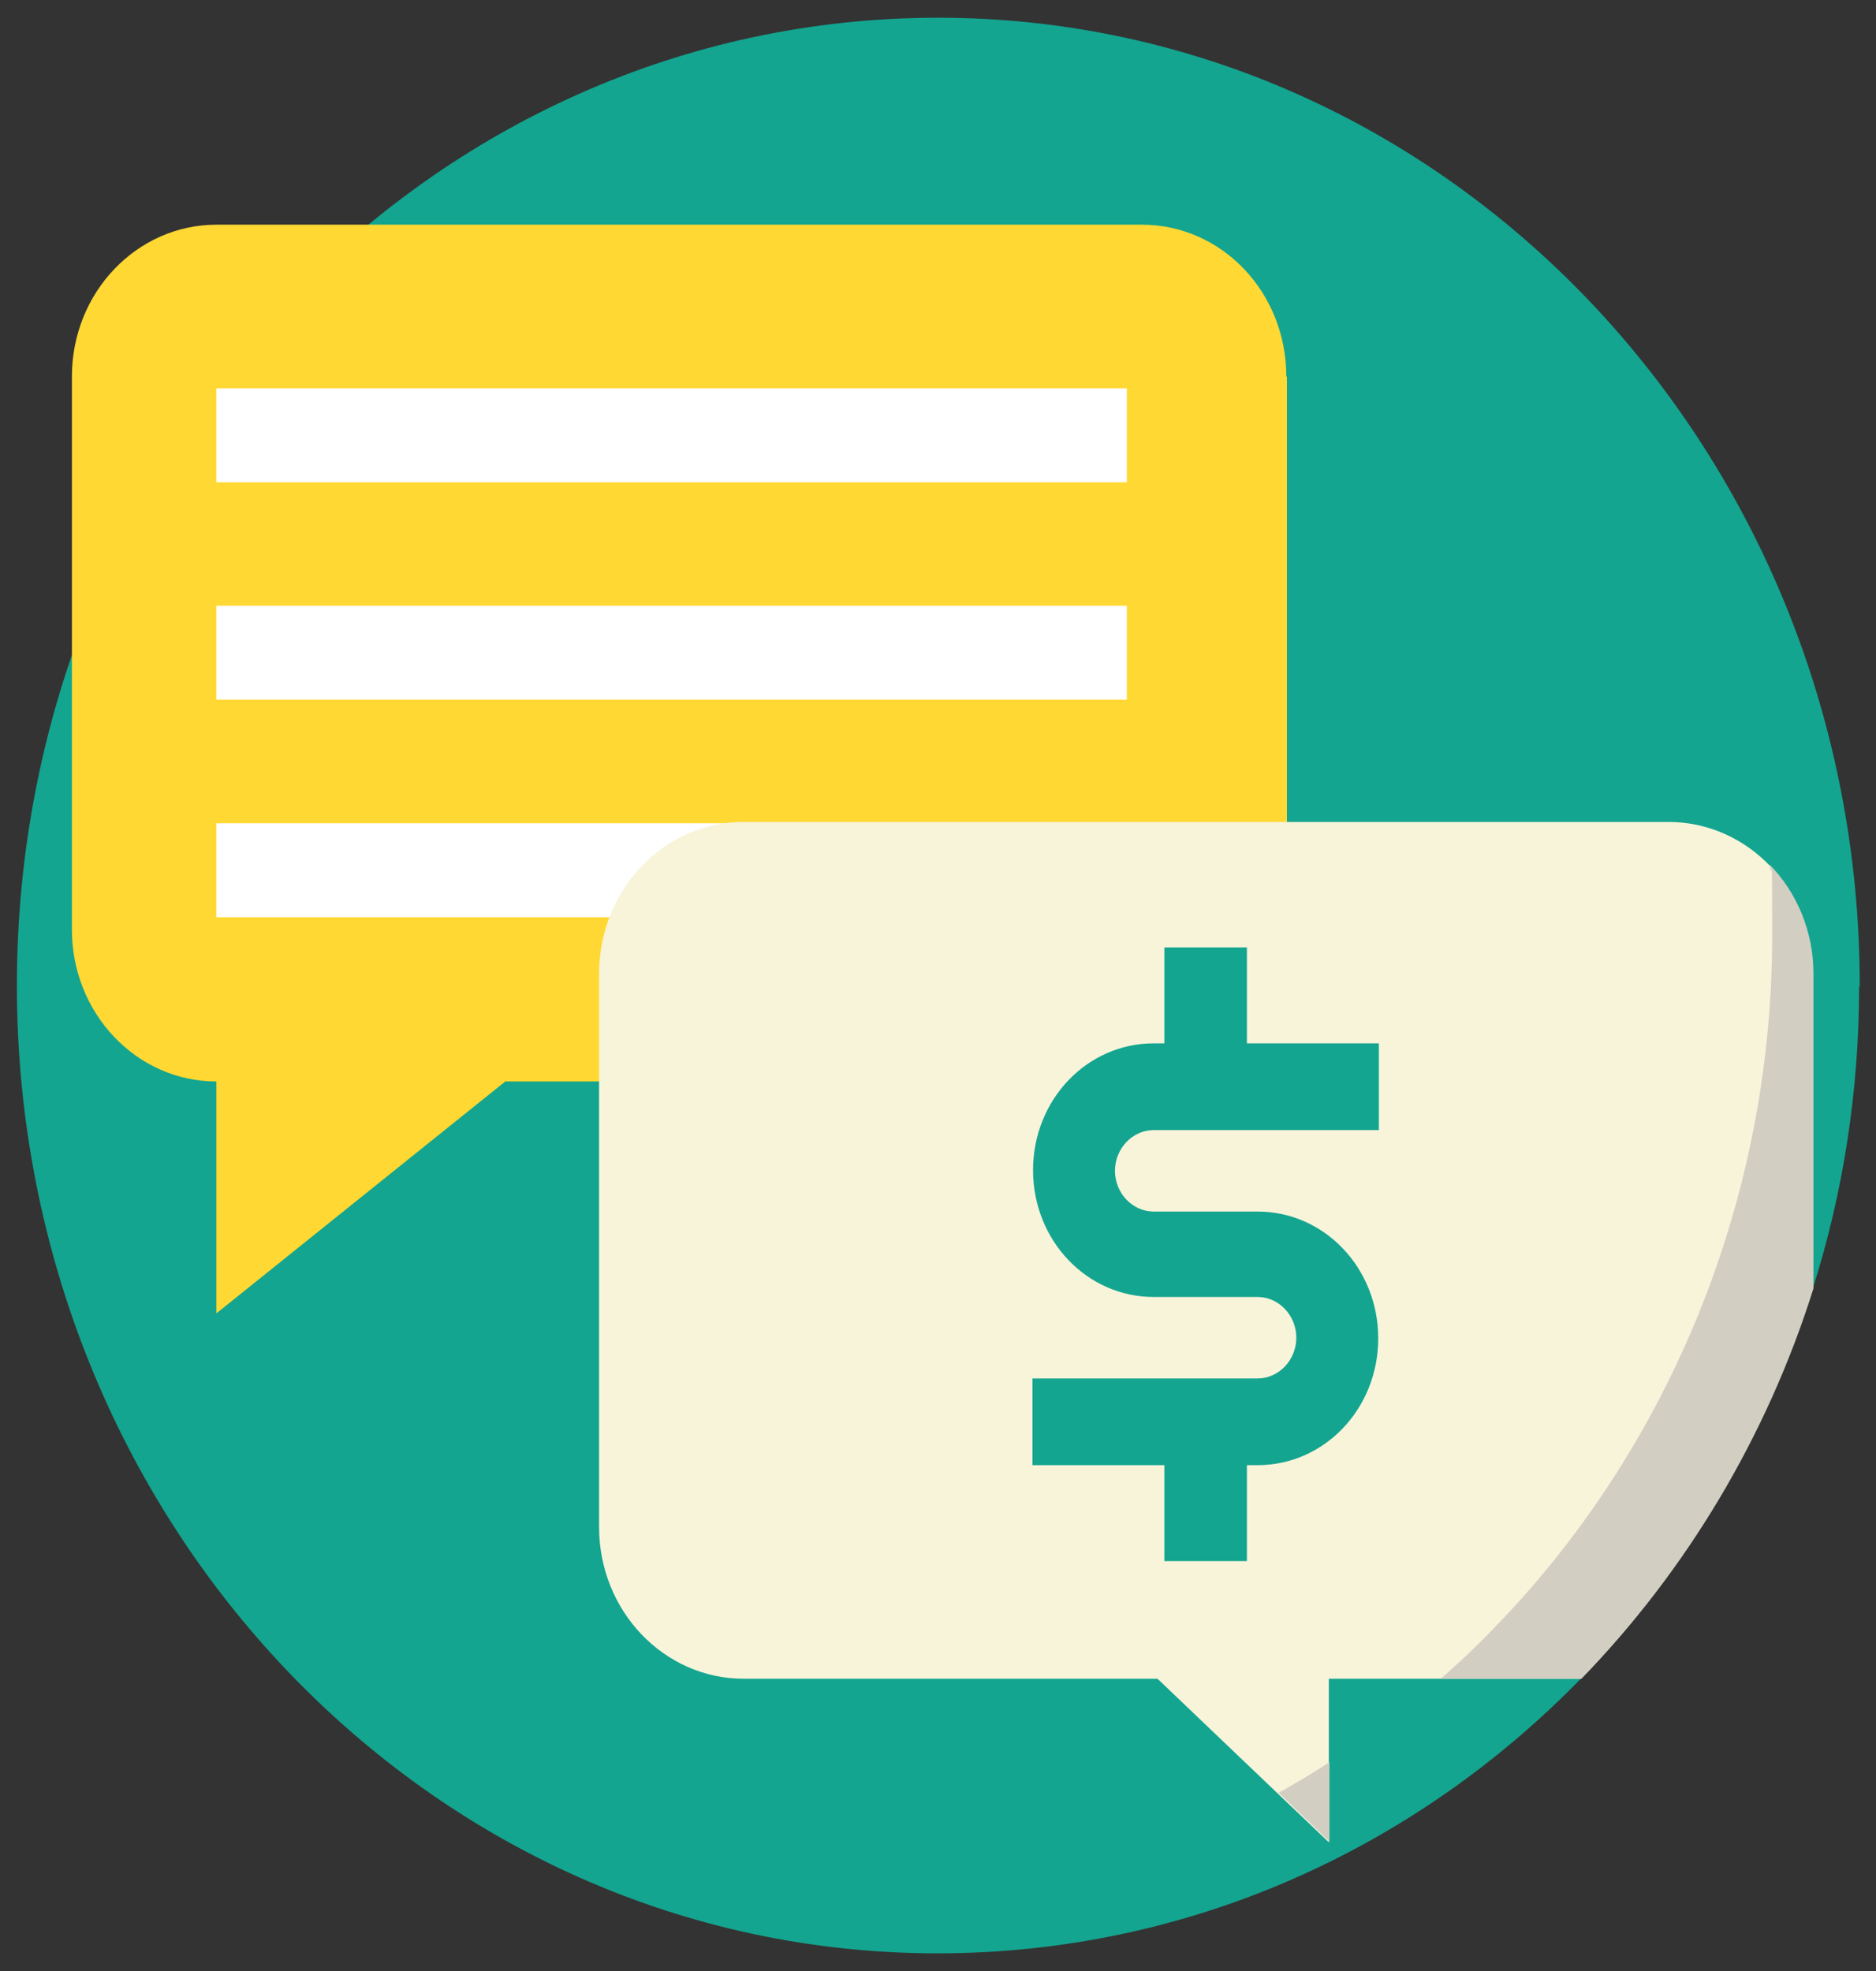
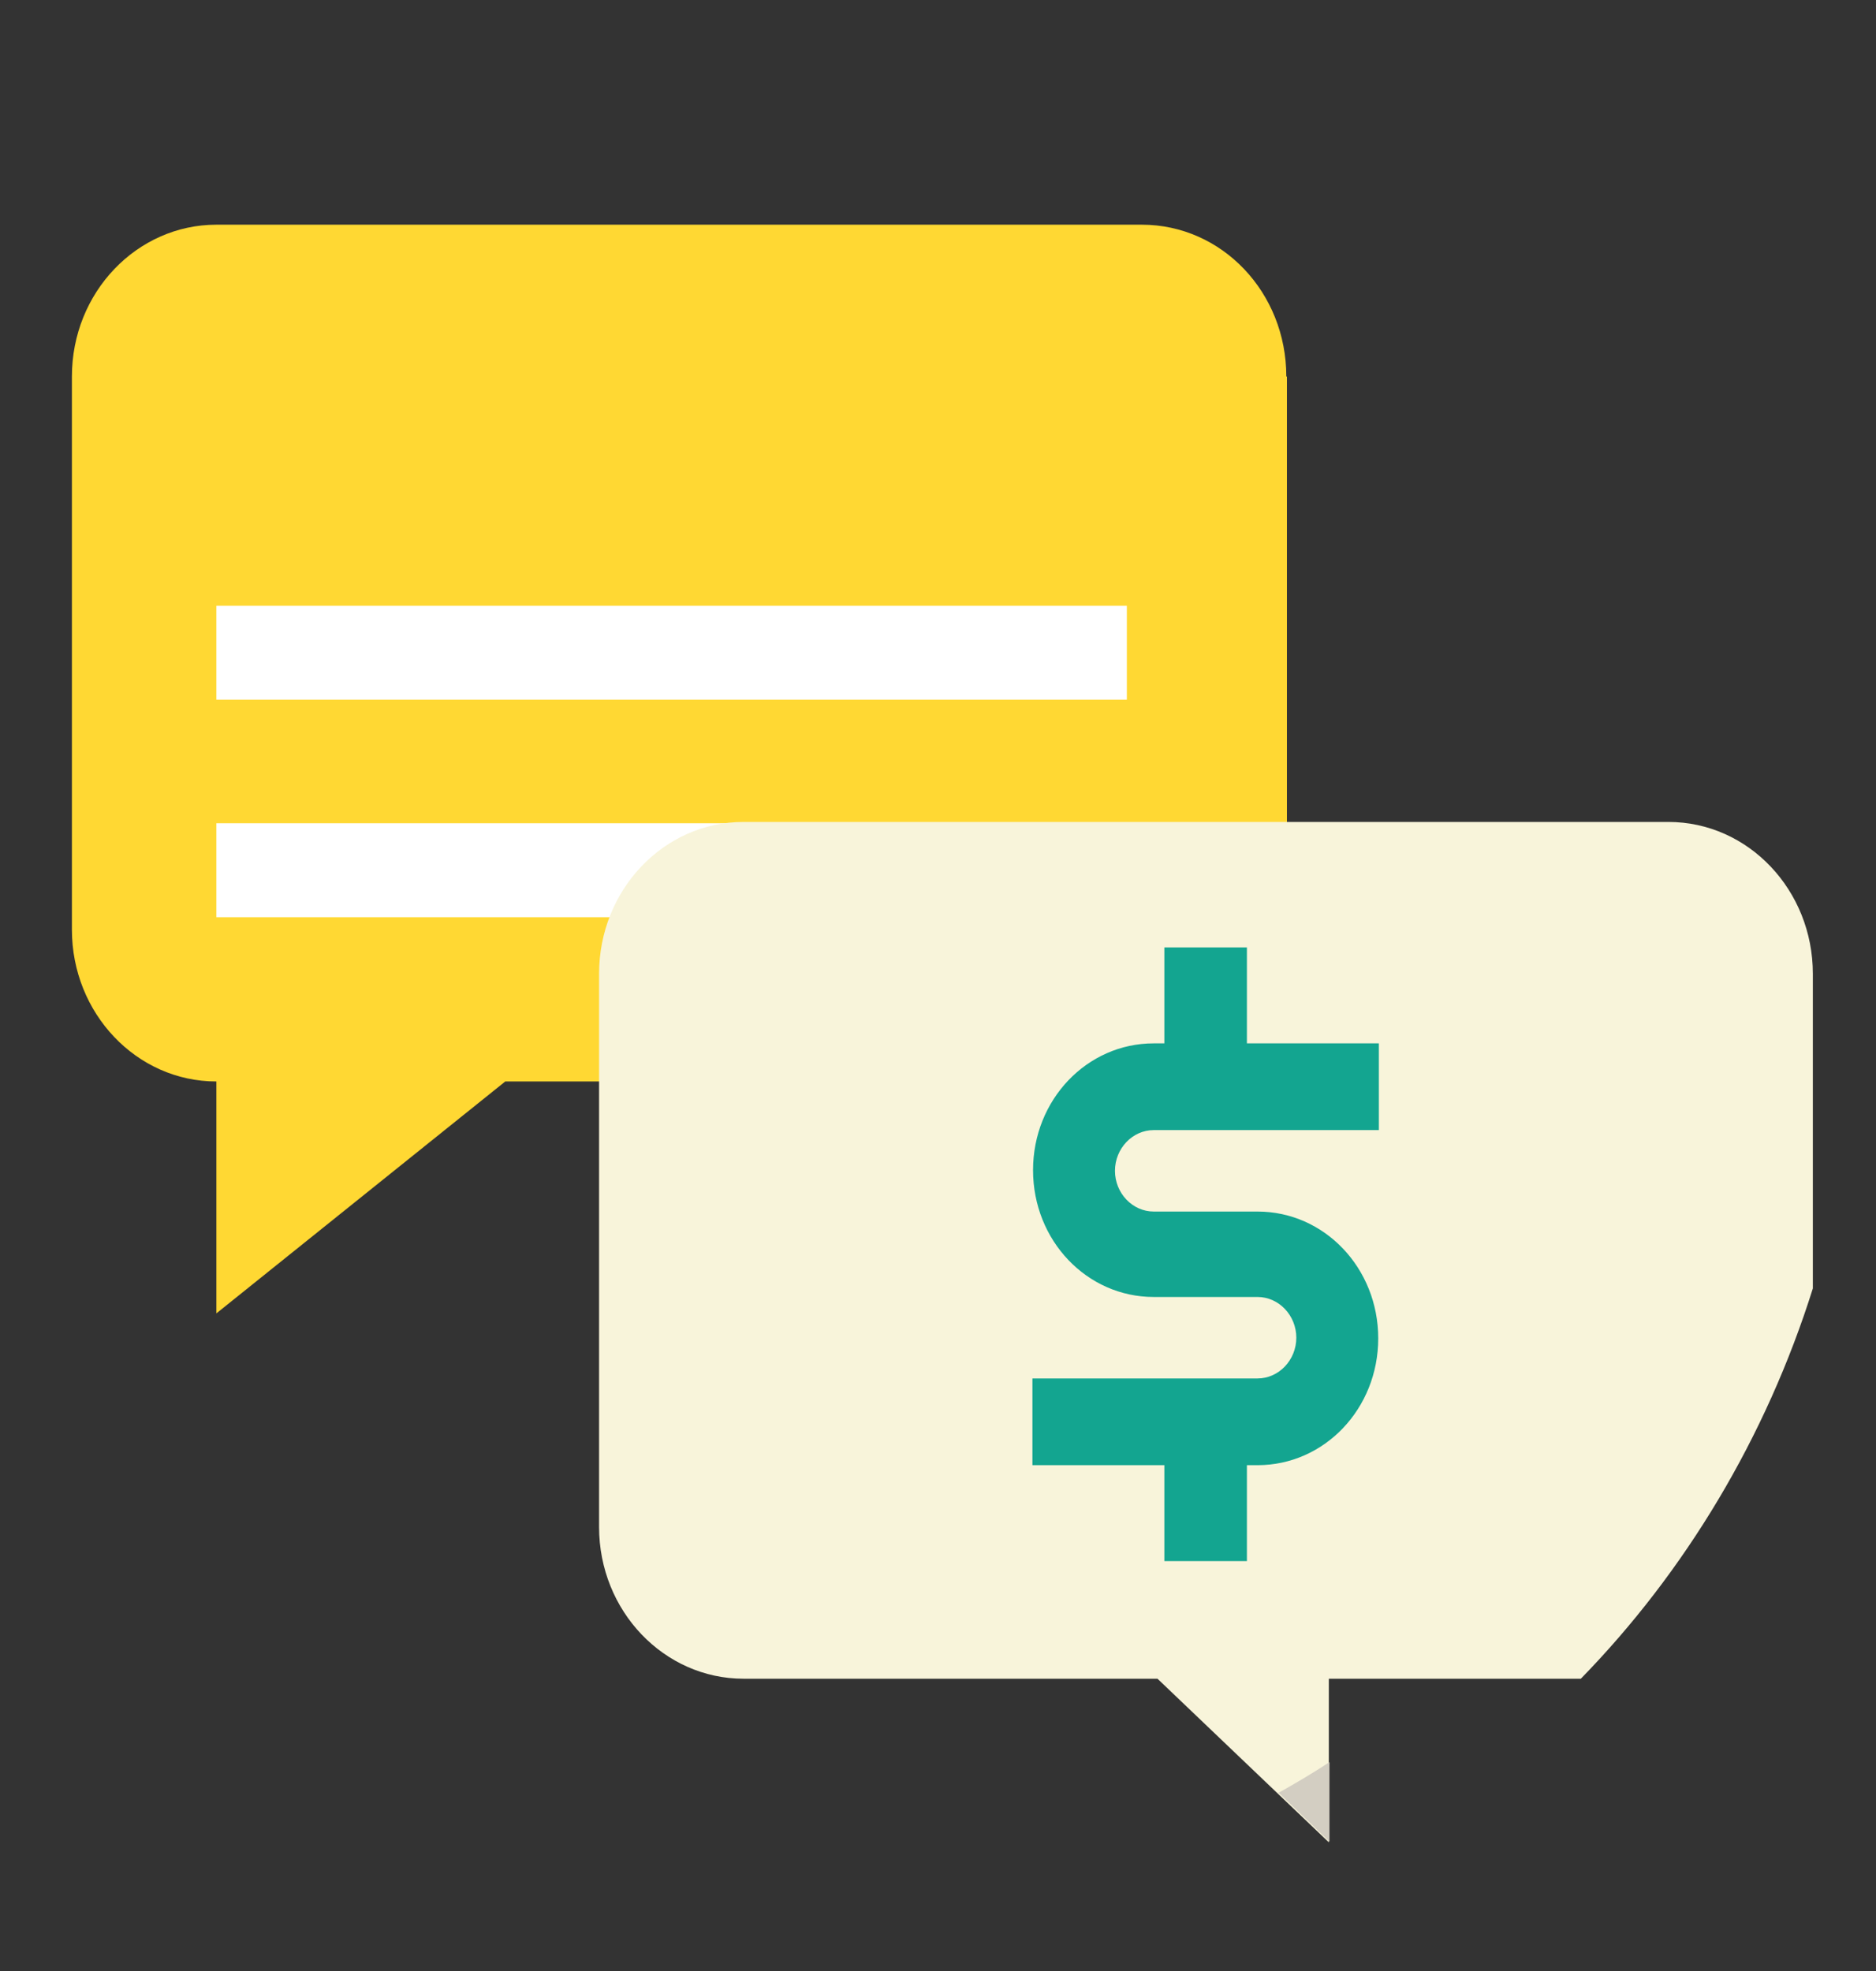
<svg xmlns="http://www.w3.org/2000/svg" width="236" height="248" viewBox="0 0 236 248" fill="none">
  <rect x="0" y="0" width="236" height="248" fill="#333333" stroke="none" />
-   <path d="M233.876 124.081C233.876 137.391 231.831 150.204 228.055 162.108C222.155 180.873 212.007 197.655 198.869 211.212C178.023 232.623 149.467 245.767 117.921 245.767C53.965 245.767 2.124 191.289 2.124 123.999C2.124 56.708 53.965 2.231 118 2.231C182.035 2.231 233.955 56.791 233.955 124.081H233.876Z" fill="#13A590" />
  <path d="M161.896 47.367V116.973C161.896 127.554 153.714 136.069 143.724 136.069H63.562L60.888 138.218L27.218 165.25V136.069C17.149 136.069 9.046 127.471 9.046 116.973V47.367C9.046 36.786 17.228 28.271 27.218 28.271H143.645C153.714 28.271 161.817 36.786 161.817 47.367H161.896Z" fill="#FFD833" />
-   <path d="M141.757 48.855H27.218V60.677H141.757V48.855Z" fill="white" />
  <path d="M141.757 76.216H27.218V88.037H141.757V76.216Z" fill="white" />
  <path d="M141.757 103.581H27.218V115.402H141.757V103.581Z" fill="white" />
  <path d="M209.961 103.416H93.535C83.466 103.416 75.363 112.014 75.363 122.512V192.118C75.363 202.699 83.544 211.214 93.535 211.214H145.612L167.167 231.798V211.214H198.869C212.007 197.739 222.155 180.875 228.055 162.11V122.512C228.055 112.014 219.952 103.416 209.883 103.416H209.961Z" fill="#F8F4DA" />
  <path d="M160.795 225.596C162.997 224.356 165.121 223.116 167.245 221.71V231.713L160.795 225.513V225.596Z" fill="#D3CEC2" />
-   <path d="M228.133 122.512V162.109C222.233 180.874 212.085 197.655 198.948 211.213H181.248C183.529 209.229 185.811 207.079 187.935 204.847C201.072 191.373 211.22 174.509 217.12 155.743C220.896 143.757 222.941 130.944 222.941 117.717C222.941 104.49 222.863 111.682 222.627 108.789C226.009 112.261 228.133 117.138 228.133 122.512Z" fill="#D3CEC2" />
  <path d="M146.556 142.187H173.46V131.275H156.861V119.205H146.477V131.275H145.14C136.723 131.275 129.957 138.384 129.957 147.229C129.957 156.075 136.723 163.184 145.14 163.184H158.199C160.873 163.184 163.076 165.499 163.076 168.309C163.076 171.12 160.873 173.435 158.199 173.435H129.879V184.347H146.477V196.416H156.861V184.347H158.199C166.616 184.347 173.381 177.237 173.381 168.392C173.381 159.547 166.616 152.437 158.199 152.437H145.14C142.465 152.437 140.263 150.123 140.263 147.312C140.263 144.501 142.465 142.187 145.14 142.187H146.477H146.556Z" fill="#13A590" />
</svg>